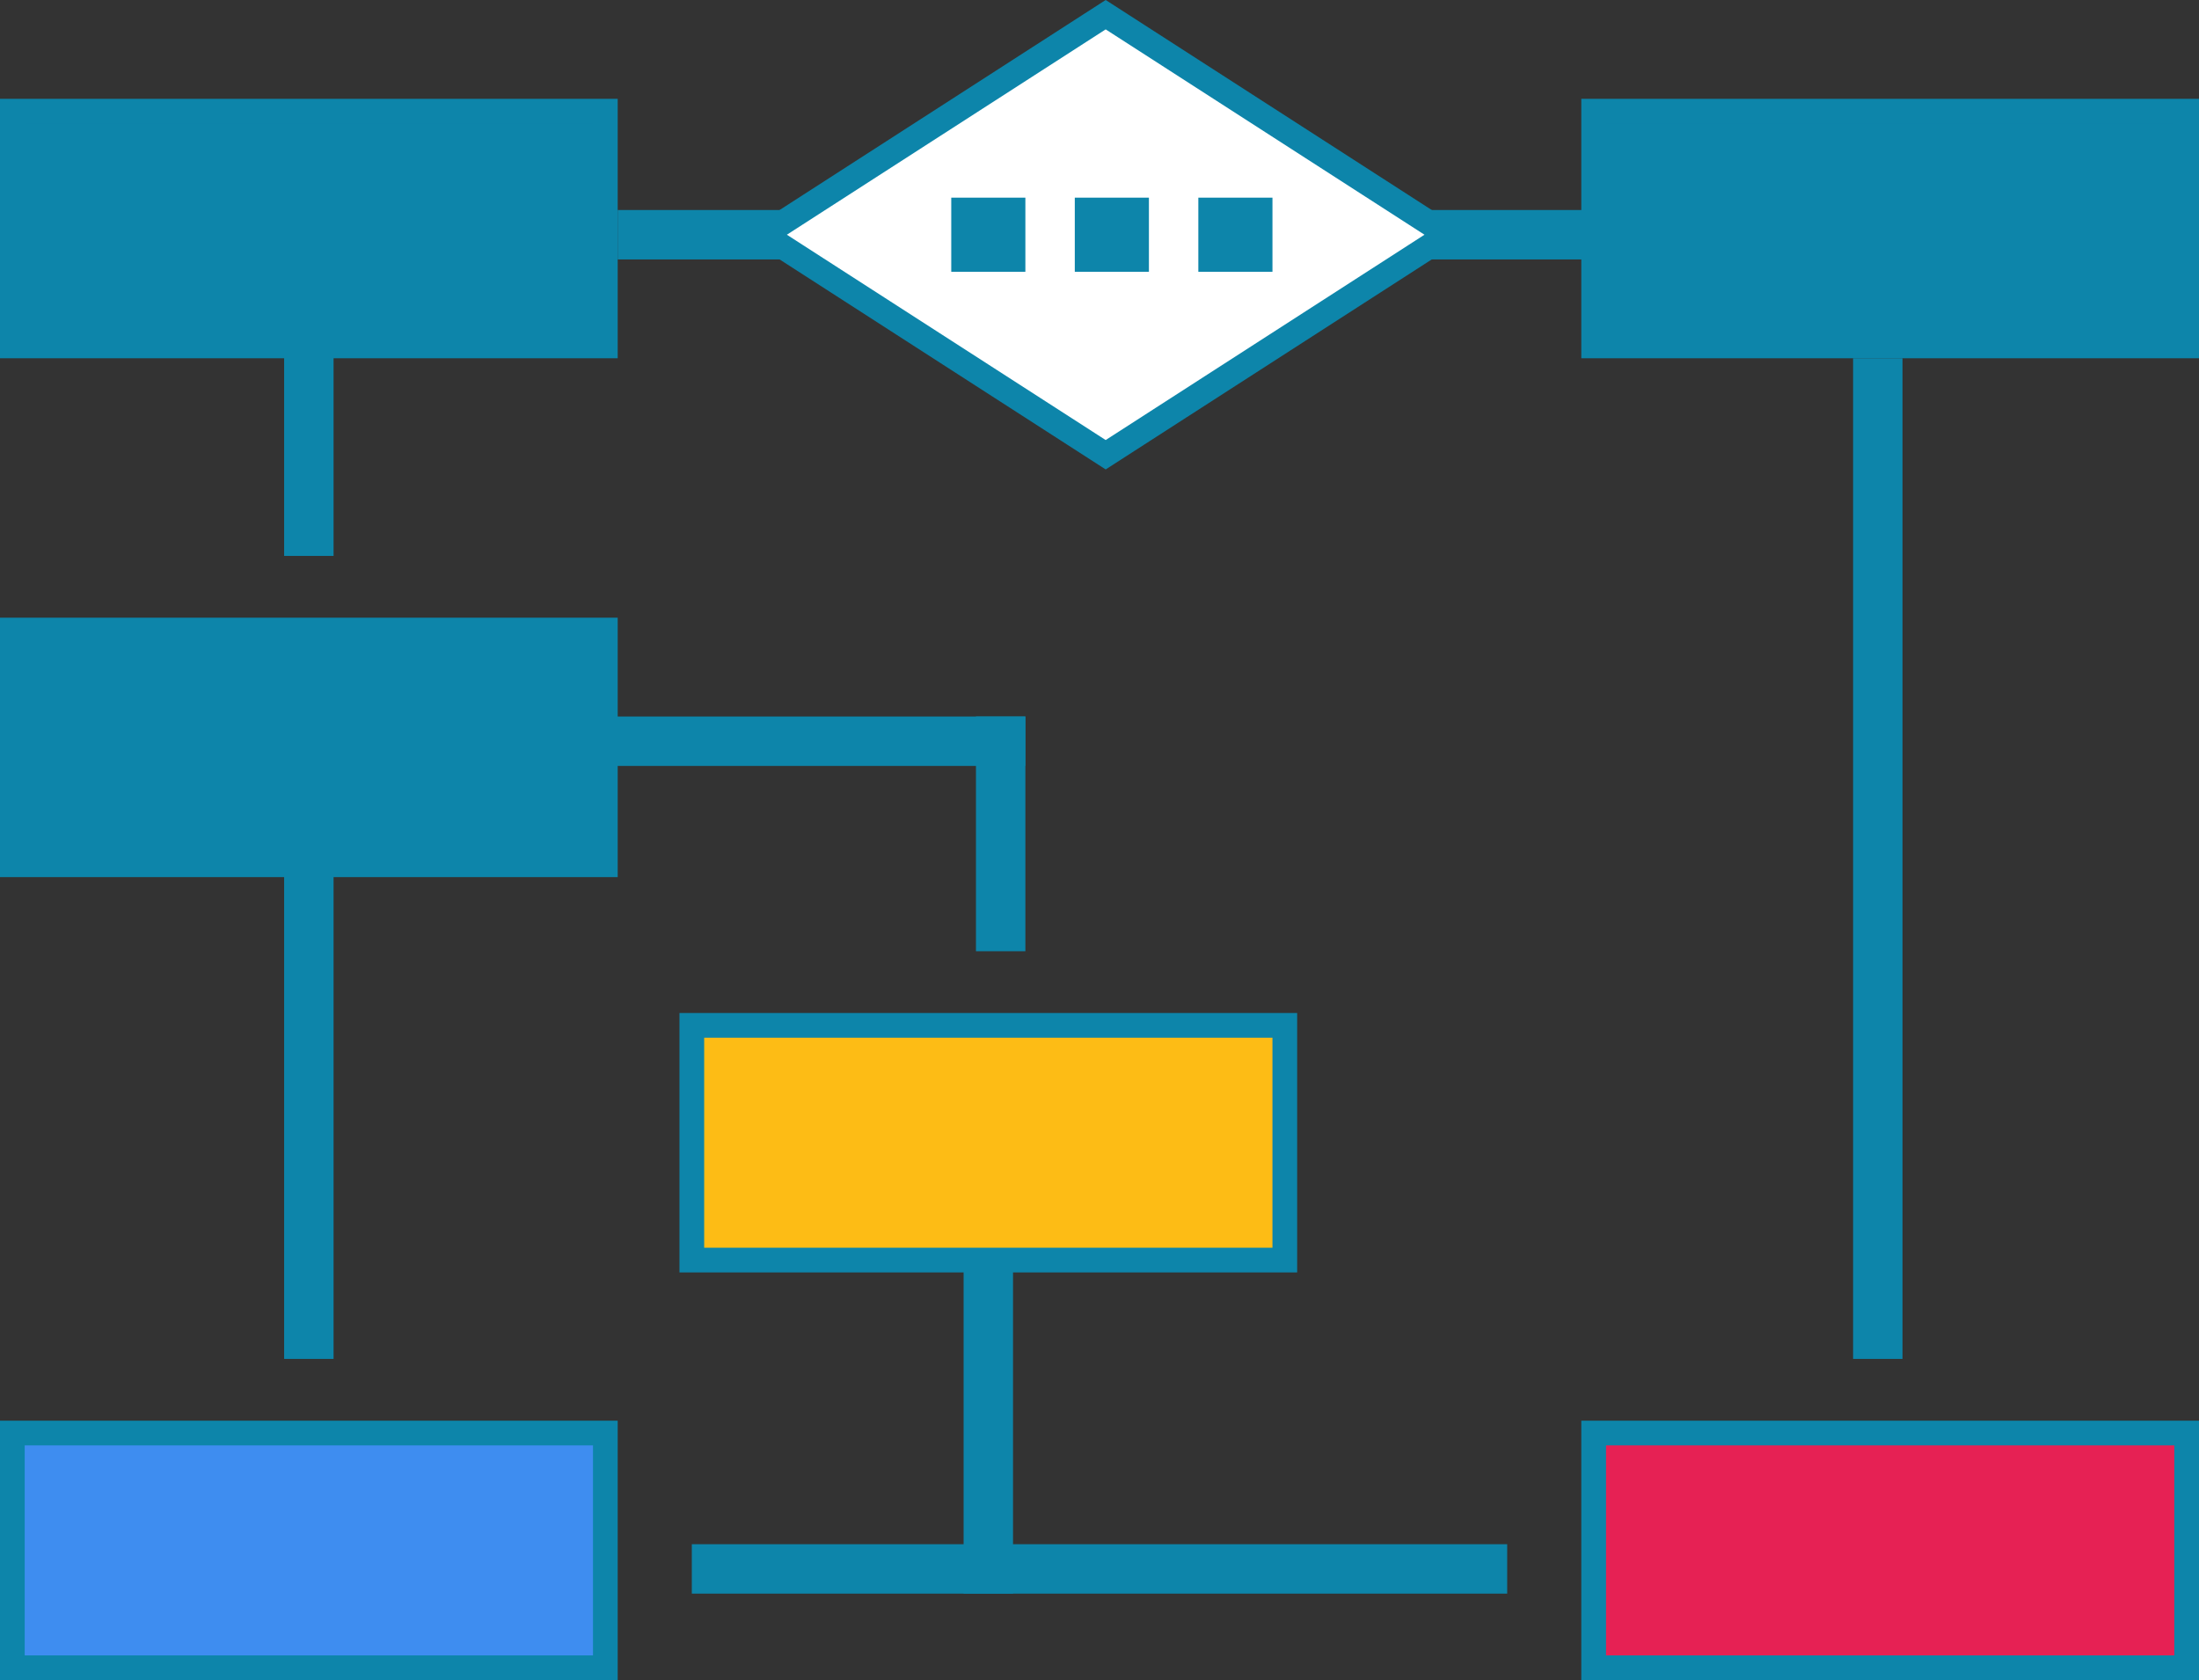
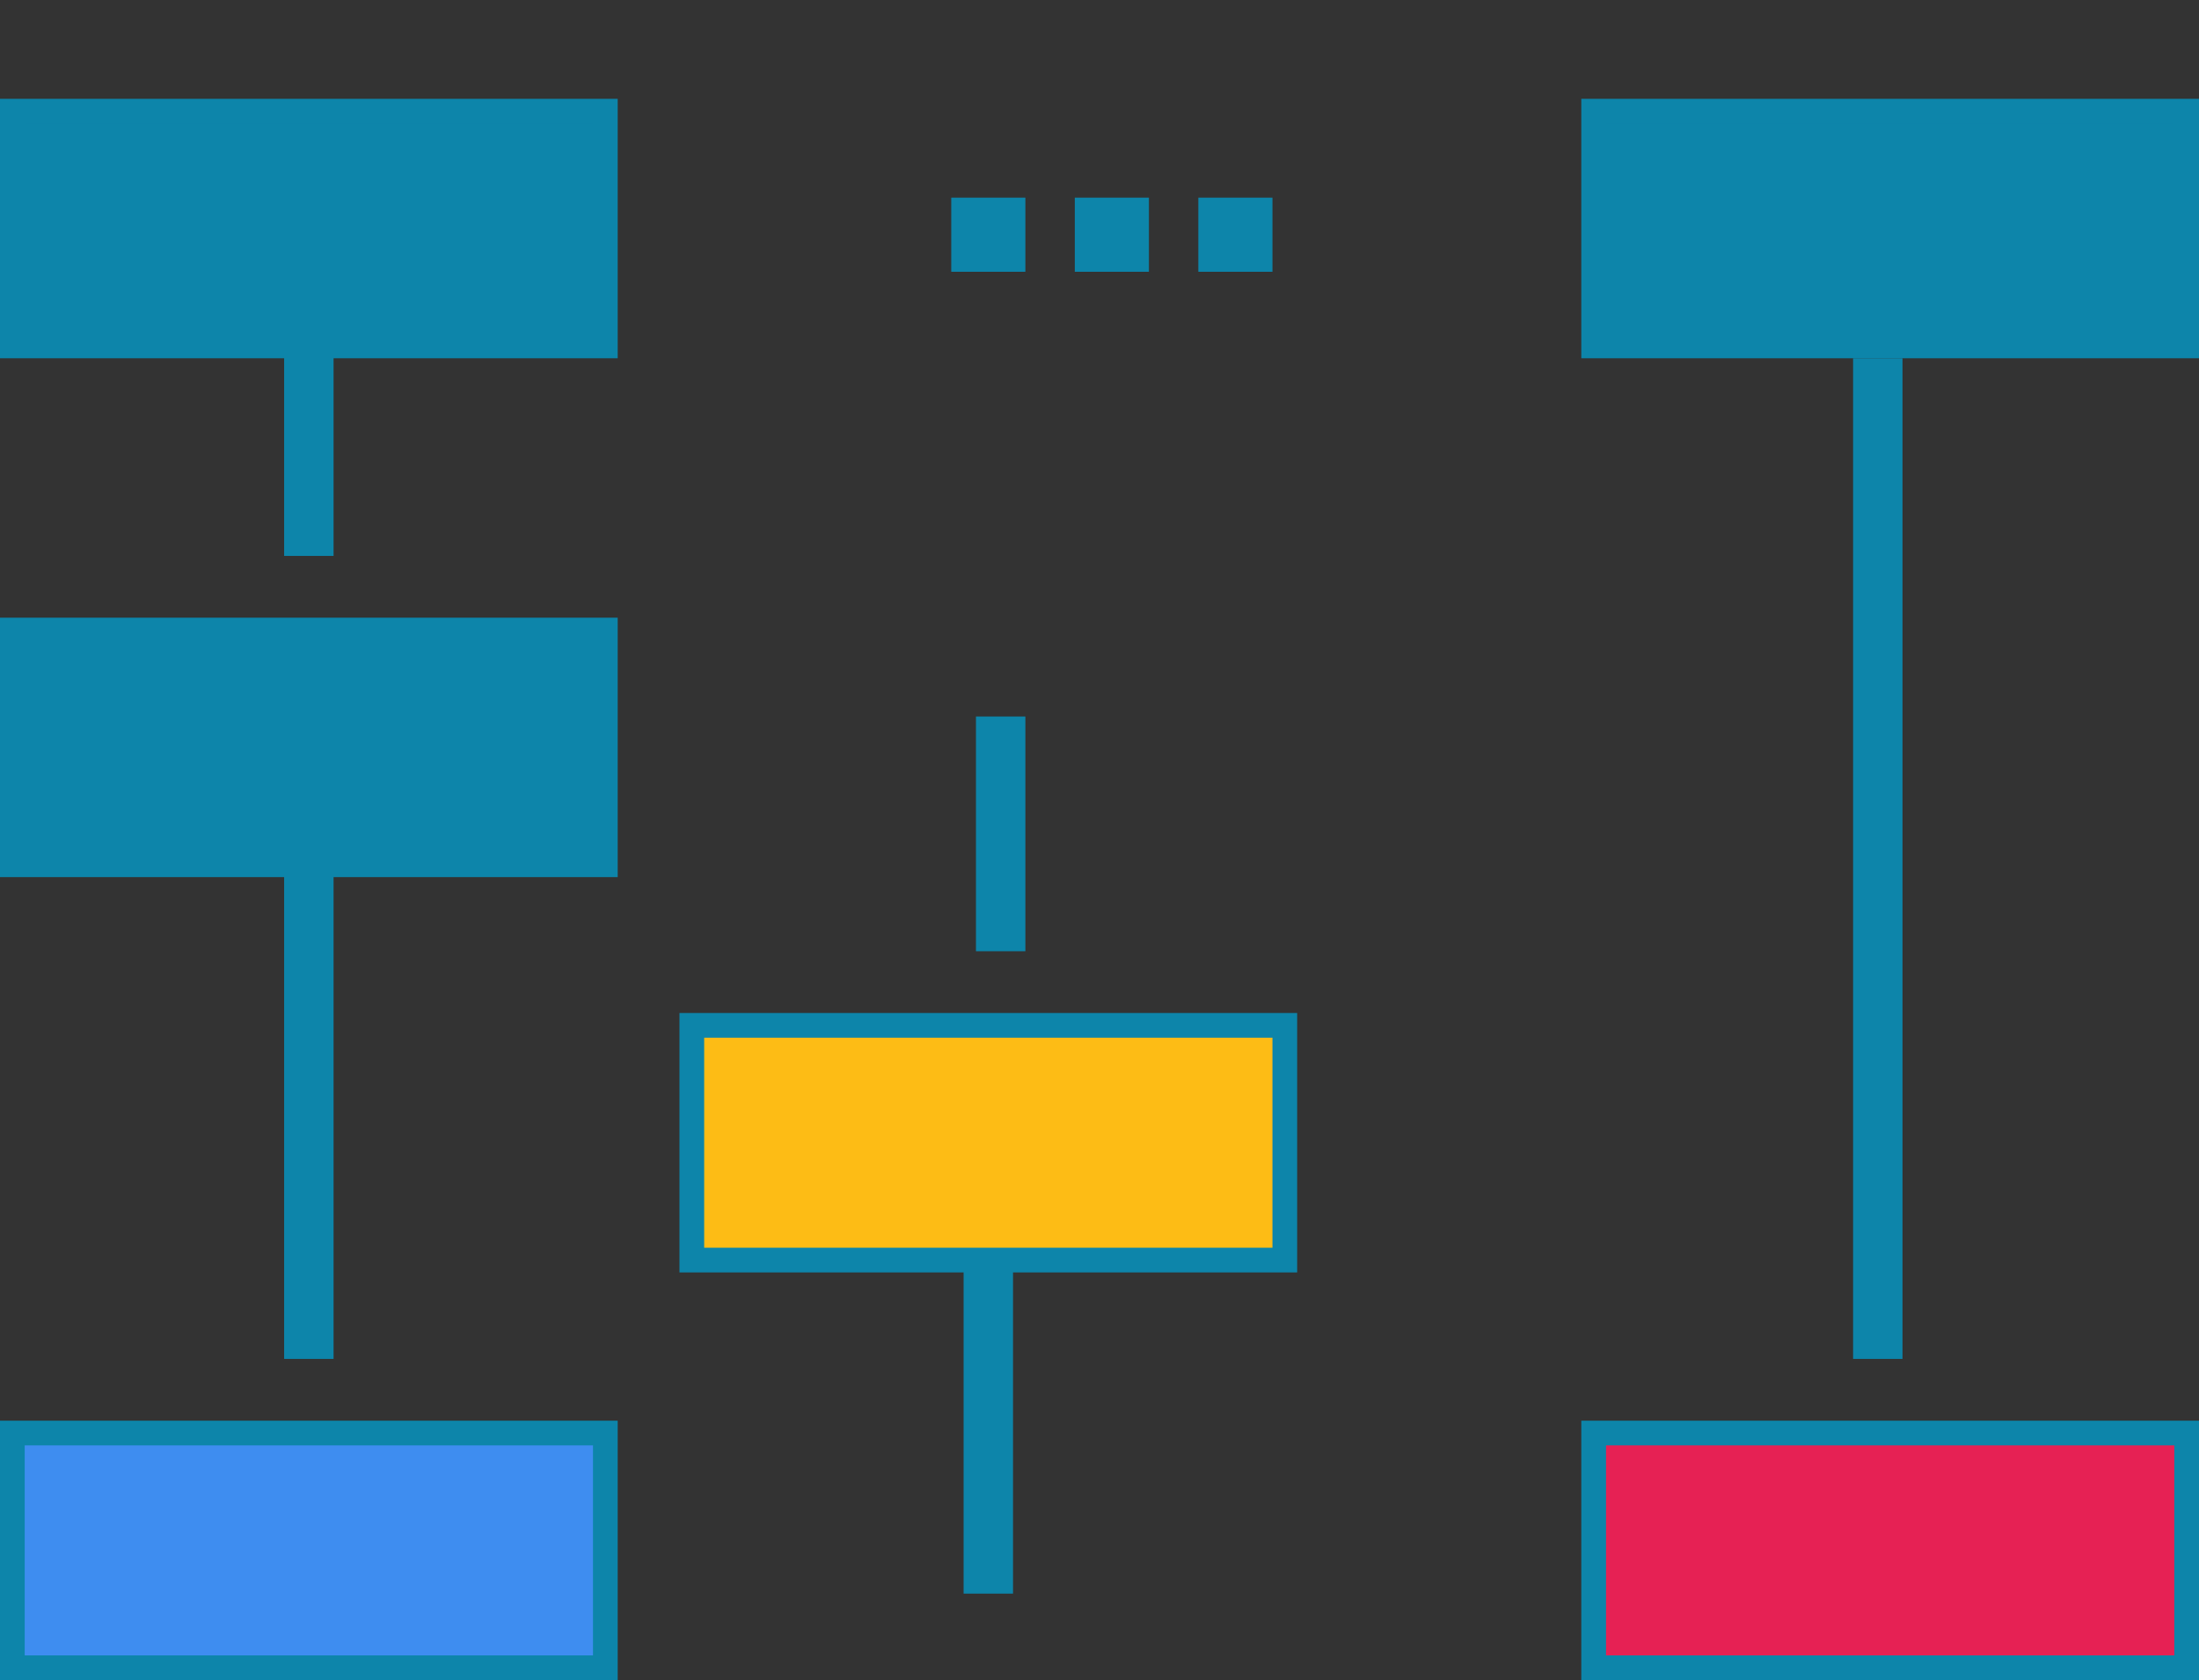
<svg xmlns="http://www.w3.org/2000/svg" width="178" height="136" viewBox="0 0 178 136" fill="none">
  <rect x="0" y="0" width="178" height="136" fill="#333333" stroke="none" />
-   <line x1="50" y1="19" x2="131" y2="19" stroke="#0D85AA" stroke-width="4" />
  <line x1="152" y1="29" x2="152" y2="110" stroke="#0D85AA" stroke-width="4" />
  <line x1="25" y1="58" x2="25" y2="110" stroke="#0D85AA" stroke-width="4" />
  <line x1="25" y1="26" x2="25" y2="45" stroke="#0D85AA" stroke-width="4" />
  <line x1="81" y1="58" x2="81" y2="77" stroke="#0D85AA" stroke-width="4" />
  <line x1="80" y1="84" x2="80" y2="129" stroke="#0D85AA" stroke-width="4" />
-   <line x1="122" y1="127" x2="56" y2="127" stroke="#0D85AA" stroke-width="4" />
-   <line x1="83" y1="60" x2="23" y2="60" stroke="#0D85AA" stroke-width="4" />
  <rect x="1" y="9" width="48" height="19" fill="#0D85AA" stroke="#0D85AA" stroke-width="2" />
  <rect x="129" y="9" width="48" height="19" fill="#0D85AA" stroke="#0D85AA" stroke-width="2" />
  <rect x="1" y="51" width="48" height="19" fill="#0D85AA" stroke="#0D85AA" stroke-width="2" />
  <rect x="1" y="116" width="48" height="19" fill="#3E8DF0" stroke="#0D85AA" stroke-width="2" />
  <rect x="56" y="83" width="48" height="19" fill="#FDBC15" stroke="#0D85AA" stroke-width="2" />
  <rect x="129" y="116" width="48" height="19" fill="#E62154" stroke="#0D85AA" stroke-width="2" />
-   <path d="M61.847 19L89.5 1.189L117.153 19L89.5 36.81L61.847 19Z" fill="white" stroke="#0D85AA" stroke-width="2" />
  <rect x="77" y="16" width="6" height="6" fill="#0D85AA" />
  <rect x="87" y="16" width="6" height="6" fill="#0D85AA" />
  <rect x="97" y="16" width="6" height="6" fill="#0D85AA" />
</svg>